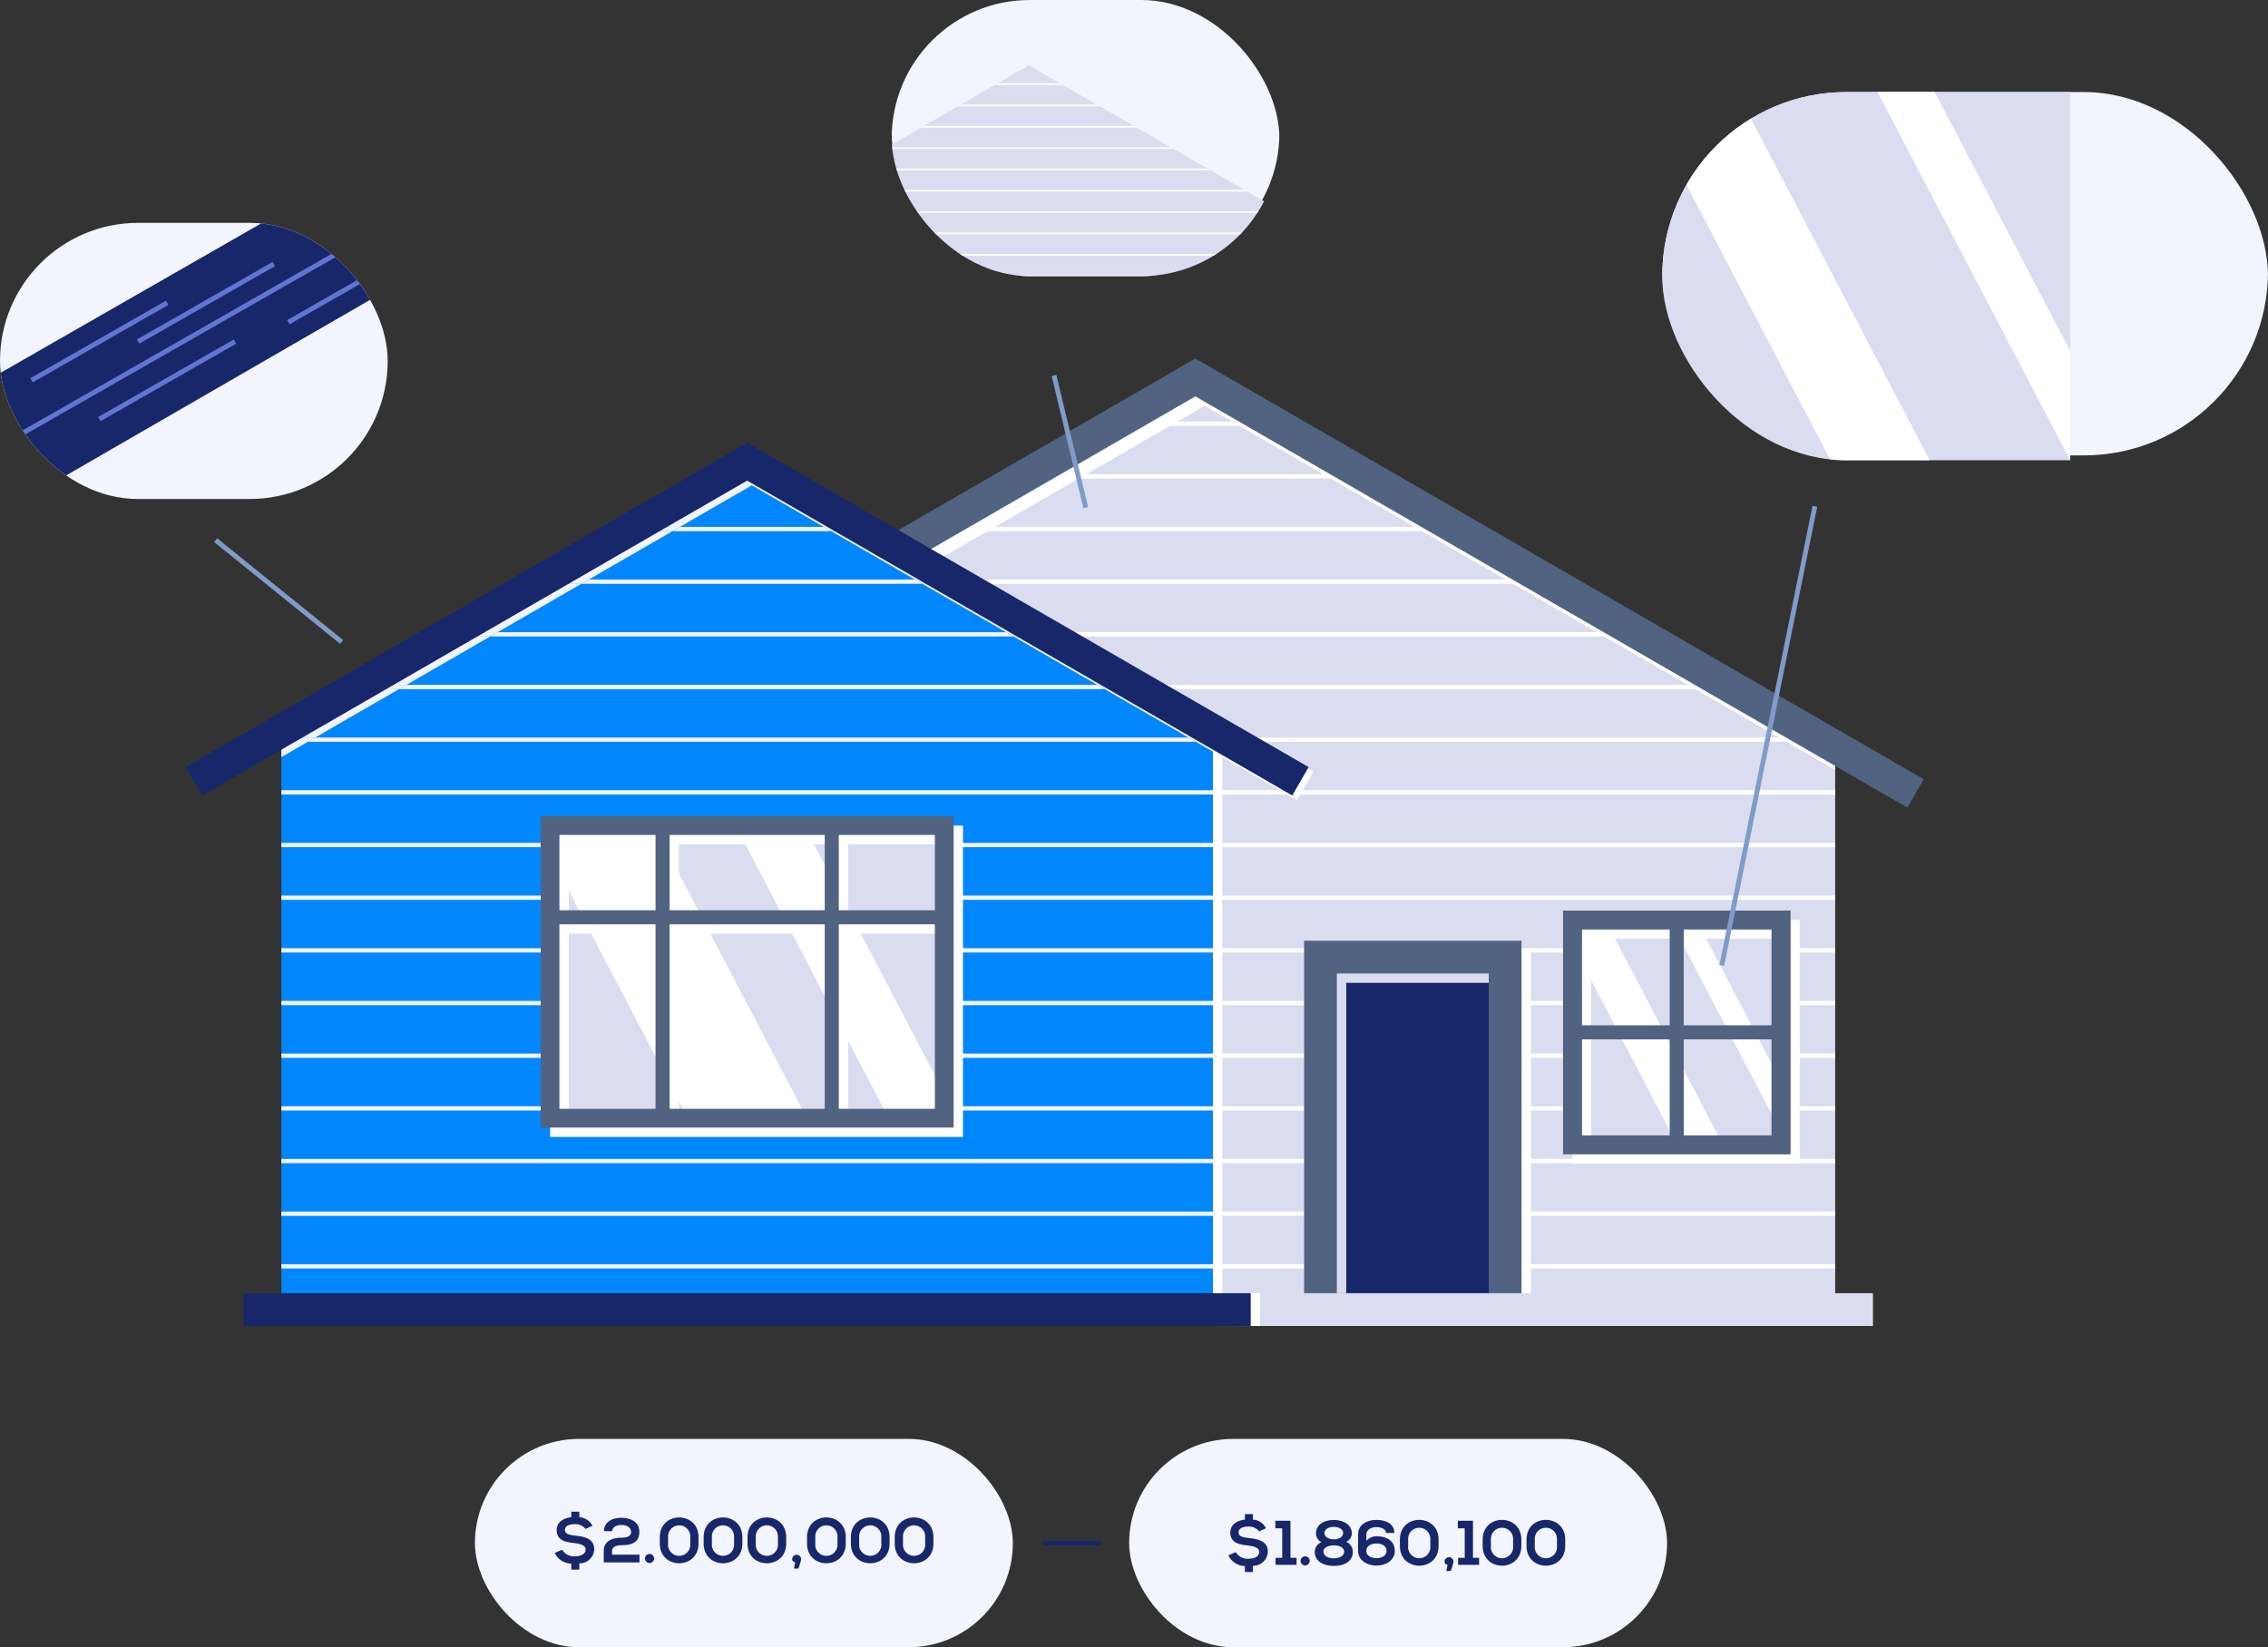
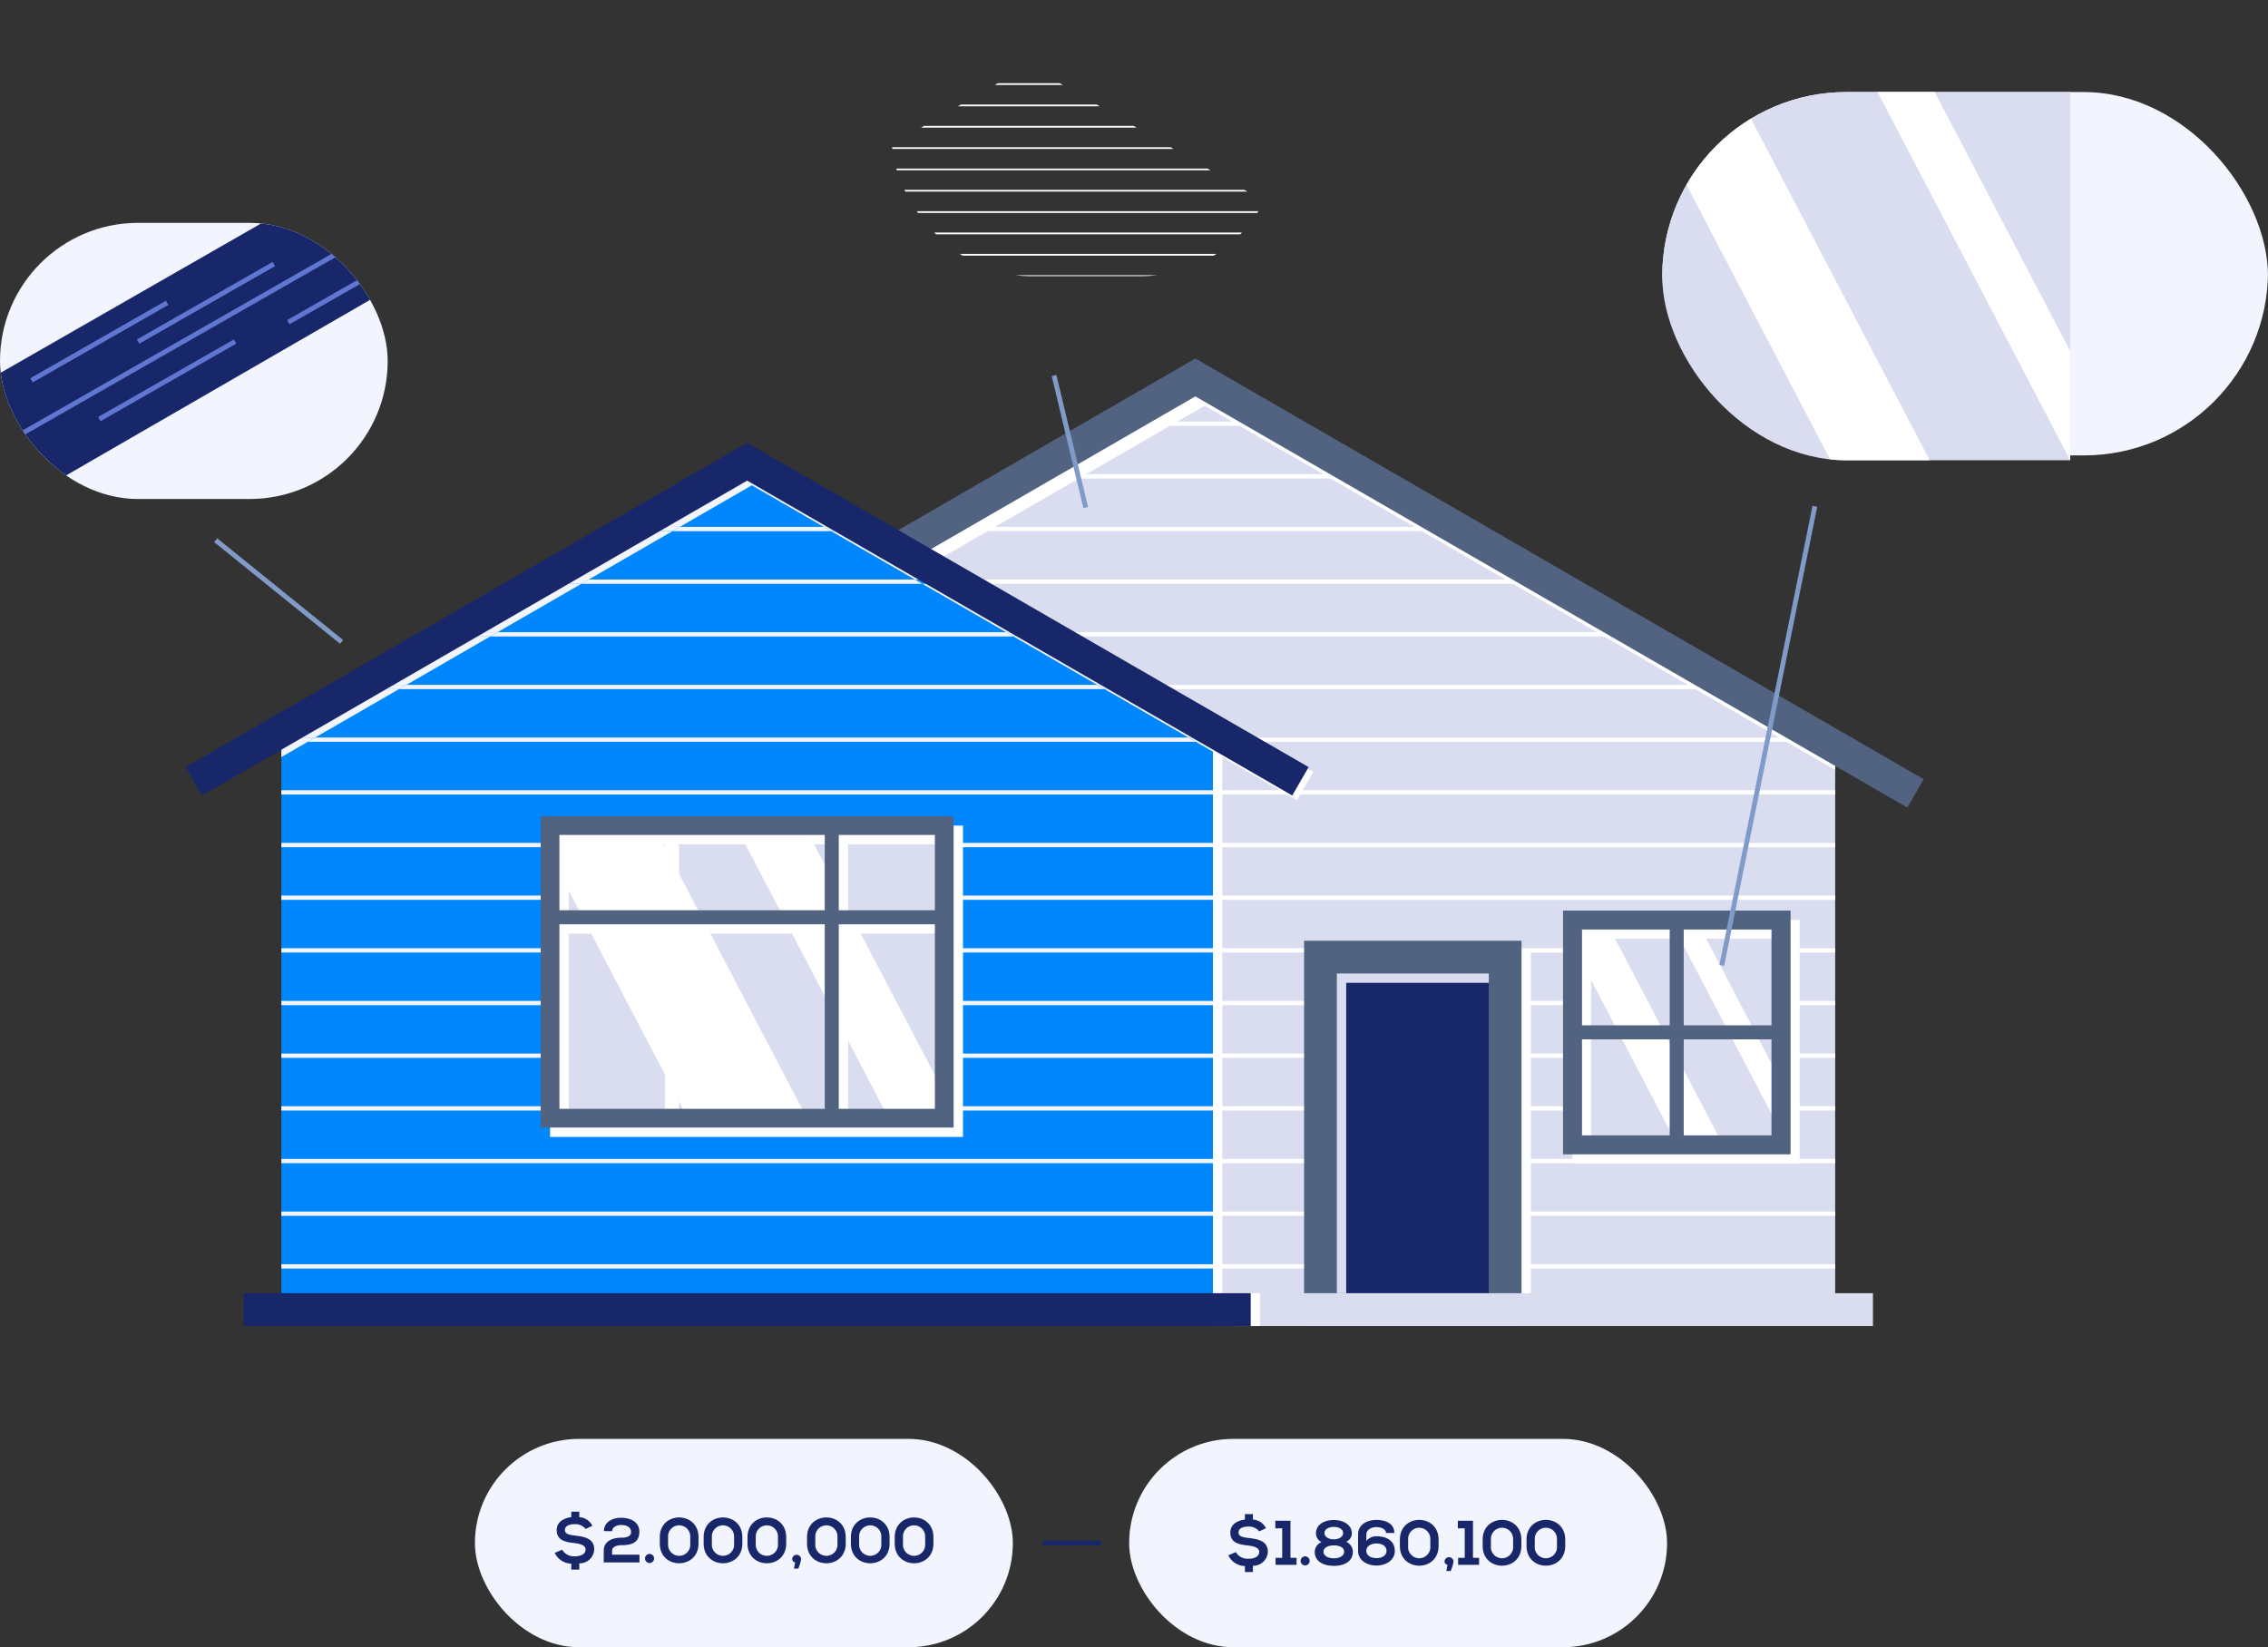
<svg xmlns="http://www.w3.org/2000/svg" width="468" height="340" viewBox="0 0 468 340">
  <rect x="0" y="0" width="468" height="340" fill="#333333" stroke="none" />
  <defs>
    <clipPath id="clip-path">
      <rect id="Rectangle_1036" data-name="Rectangle 1036" width="80" height="57" rx="28.5" transform="translate(583 819)" fill="#f2f4fe" />
    </clipPath>
    <clipPath id="clip-path-2">
      <rect id="Rectangle_1037" data-name="Rectangle 1037" width="125" height="76" rx="38" transform="translate(742 838)" fill="#f2f4fe" />
    </clipPath>
    <clipPath id="clip-path-3">
      <rect id="Rectangle_1039" data-name="Rectangle 1039" width="80" height="57" rx="28.5" transform="translate(399 865)" fill="#f2f4fe" />
    </clipPath>
  </defs>
  <g id="Group_3457" data-name="Group 3457" transform="translate(5320 1404)">
    <g id="Group_3456" data-name="Group 3456" transform="translate(-5719 -2188)">
      <g id="Group_2760" data-name="Group 2760" transform="translate(368.668 454.317)">
        <g id="Group_2716" data-name="Group 2716" transform="translate(195.149 407.589)">
          <path id="Path_4386" data-name="Path 4386" d="M235.344,456.123l81.848-47.292,132.02,76.282V601.234H307.686Z" transform="translate(-235.344 -408.831)" fill="#daddef" />
        </g>
        <g id="Group_2717" data-name="Group 2717" transform="translate(197.789 416.693)">
          <path id="Path_4387" data-name="Path 4387" d="M353.46,420.826H321.95l-1.533.886h34.576Z" transform="translate(-258.497 -420.826)" fill="#fff" />
          <path id="Path_4388" data-name="Path 4388" d="M295.624,436.038h72.205l-1.533-.886H297.157Z" transform="translate(-252.519 -424.281)" fill="#fff" />
          <path id="Path_4389" data-name="Path 4389" d="M270.832,450.363H380.666l-1.533-.886H272.365Z" transform="translate(-246.541 -427.735)" fill="#fff" />
          <path id="Path_4390" data-name="Path 4390" d="M246.039,464.688H393.5l-1.533-.886h-144.4Z" transform="translate(-240.562 -431.189)" fill="#fff" />
          <path id="Path_4391" data-name="Path 4391" d="M239.264,479.014H410.577l-1.533-.886H238.822Z" transform="translate(-238.822 -434.643)" fill="#fff" />
          <path id="Path_4392" data-name="Path 4392" d="M246.406,493.339H431.114l-1.533-.886H245.964Z" transform="translate(-240.544 -438.097)" fill="#fff" />
          <path id="Path_4393" data-name="Path 4393" d="M253.547,507.664h198.1l-1.533-.886H253.106Z" transform="translate(-242.266 -441.551)" fill="#fff" />
          <path id="Path_4394" data-name="Path 4394" d="M260.689,521.99H455.217V521.1H260.247Z" transform="translate(-243.989 -445.006)" fill="#fff" />
          <path id="Path_4395" data-name="Path 4395" d="M267.831,536.315H456.939v-.886H267.389Z" transform="translate(-245.711 -448.46)" fill="#fff" />
          <path id="Path_4396" data-name="Path 4396" d="M274.972,550.64H458.661v-.886H274.531Z" transform="translate(-247.433 -451.914)" fill="#fff" />
          <path id="Path_4397" data-name="Path 4397" d="M282.114,564.966H460.383v-.886H281.673Z" transform="translate(-249.155 -455.368)" fill="#fff" />
          <path id="Path_4398" data-name="Path 4398" d="M289.256,579.291H462.1v-.886H288.814Z" transform="translate(-250.877 -458.822)" fill="#fff" />
          <path id="Path_4399" data-name="Path 4399" d="M296.4,593.616h167.43v-.886H295.956Z" transform="translate(-252.599 -462.277)" fill="#fff" />
          <path id="Path_4400" data-name="Path 4400" d="M303.539,607.942h162.01v-.886H303.1Z" transform="translate(-254.321 -465.731)" fill="#fff" />
          <path id="Path_4401" data-name="Path 4401" d="M310.681,622.267h156.59v-.886H310.239Z" transform="translate(-256.043 -469.185)" fill="#fff" />
          <path id="Path_4402" data-name="Path 4402" d="M317.822,636.592H468.993v-.886H317.381Z" transform="translate(-257.765 -472.639)" fill="#fff" />
          <path id="Path_4403" data-name="Path 4403" d="M324.964,650.918H470.715v-.886H324.522Z" transform="translate(-259.487 -476.093)" fill="#fff" />
        </g>
        <path id="Path_4404" data-name="Path 4404" d="M368.688,512.291l-20.715-11.97v7.812L365.3,518.147Z" transform="translate(-67.352 -23.302)" fill="#fff" />
        <g id="Group_2718" data-name="Group 2718" transform="translate(277.77 477.754)">
          <path id="Path_4405" data-name="Path 4405" d="M349,504.052l-4.783-2.764V623.528H349Z" transform="translate(-344.216 -501.289)" fill="#fff" />
        </g>
        <g id="Group_2719" data-name="Group 2719" transform="translate(195.149 407.589)">
          <path id="Path_4406" data-name="Path 4406" d="M317.192,408.831l-81.848,47.292,2.692,5.4,81.089-46.853,130.087,75.164v-4.722Z" transform="translate(-235.344 -408.831)" fill="#fff" />
        </g>
        <g id="Group_2721" data-name="Group 2721" transform="translate(111.608 403.683)">
          <g id="Group_2720" data-name="Group 2720" transform="translate(0)">
            <path id="Path_4407" data-name="Path 4407" d="M128.643,505.1l-3.384-5.856,165.388-95.563,150.294,86.841-3.384,5.856L290.648,411.5Z" transform="translate(-125.259 -403.683)" fill="#516380" />
          </g>
        </g>
        <g id="Group_2722" data-name="Group 2722" transform="translate(88.394 424.983)">
          <path id="Path_4408" data-name="Path 4408" d="M94.669,487.285l96.113-55.534,96.113,55.534V606.761H94.669Z" transform="translate(-94.669 -431.751)" fill="#0087fe" />
        </g>
        <g id="Group_2723" data-name="Group 2723" transform="translate(88.394 424.983)">
          <path id="Path_4409" data-name="Path 4409" d="M142.944,479.3h-9.4l-17.282,9.985h9.4Z" transform="translate(-99.876 -443.215)" fill="#f2f4fe" />
          <path id="Path_4410" data-name="Path 4410" d="M167.737,464.97h-9.4l-17.282,9.985h9.4Z" transform="translate(-105.854 -439.761)" fill="#f2f4fe" />
          <path id="Path_4411" data-name="Path 4411" d="M192.53,450.644h-9.4l-17.282,9.985h9.4Z" transform="translate(-111.833 -436.306)" fill="#f2f4fe" />
          <path id="Path_4412" data-name="Path 4412" d="M214.89,436.623l14.848,8.579H237.2l-23.281-13.452L190.642,445.2h9.4Z" transform="translate(-117.811 -431.751)" fill="#f2f4fe" />
          <path id="Path_4413" data-name="Path 4413" d="M118.923,493.62h-9.4L94.669,502.2v1.4h6.972Z" transform="translate(-94.669 -446.669)" fill="#f2f4fe" />
          <path id="Path_4414" data-name="Path 4414" d="M311.048,489.28h7.467L301.233,479.3h-7.467Z" transform="translate(-142.676 -443.215)" fill="#f2f4fe" />
          <path id="Path_4415" data-name="Path 4415" d="M261.462,460.63h7.467l-17.281-9.985h-7.467Z" transform="translate(-130.72 -436.306)" fill="#f2f4fe" />
          <path id="Path_4416" data-name="Path 4416" d="M286.255,474.955h7.467L276.44,464.97h-7.467Z" transform="translate(-136.698 -439.761)" fill="#f2f4fe" />
          <path id="Path_4417" data-name="Path 4417" d="M326.026,493.62h-7.467l17.282,9.985h5.039v.886h-3.506l3.506,2.026V502.2Z" transform="translate(-148.654 -446.669)" fill="#f2f4fe" />
          <path id="Path_4418" data-name="Path 4418" d="M94.669,507.946v3.143l5.439-3.143Z" transform="translate(-94.669 -450.123)" fill="#f2f4fe" />
          <rect id="Rectangle_1008" data-name="Rectangle 1008" width="192.225" height="0.886" transform="translate(0 165.648)" fill="#f2f4fe" />
          <rect id="Rectangle_1009" data-name="Rectangle 1009" width="192.225" height="0.886" transform="translate(0 154.777)" fill="#f2f4fe" />
          <rect id="Rectangle_1010" data-name="Rectangle 1010" width="192.225" height="0.886" transform="translate(0 143.906)" fill="#f2f4fe" />
          <rect id="Rectangle_1011" data-name="Rectangle 1011" width="192.225" height="0.886" transform="translate(0 133.035)" fill="#f2f4fe" />
          <rect id="Rectangle_1012" data-name="Rectangle 1012" width="192.225" height="0.886" transform="translate(0 122.164)" fill="#f2f4fe" />
          <rect id="Rectangle_1013" data-name="Rectangle 1013" width="192.225" height="0.886" transform="translate(0 111.293)" fill="#f2f4fe" />
          <rect id="Rectangle_1014" data-name="Rectangle 1014" width="192.225" height="0.886" transform="translate(0 100.421)" fill="#f2f4fe" />
          <rect id="Rectangle_1015" data-name="Rectangle 1015" width="192.225" height="0.886" transform="translate(0 89.55)" fill="#f2f4fe" />
          <rect id="Rectangle_1016" data-name="Rectangle 1016" width="192.225" height="0.886" transform="translate(0 78.679)" fill="#f2f4fe" />
          <rect id="Rectangle_1017" data-name="Rectangle 1017" width="192.225" height="0.886" transform="translate(0 67.808)" fill="#f2f4fe" />
          <path id="Path_4419" data-name="Path 4419" d="M101.836,507.664h183.28l-1.533-.886H103.369Z" transform="translate(-96.398 -449.842)" fill="#f2f4fe" />
          <path id="Path_4420" data-name="Path 4420" d="M101.641,506.778H94.669v.886h5.439Z" transform="translate(-94.669 -449.842)" fill="#f2f4fe" />
          <path id="Path_4421" data-name="Path 4421" d="M346.371,507.664v-.886h-5.039l1.533.886Z" transform="translate(-154.145 -449.842)" fill="#f2f4fe" />
          <path id="Path_4422" data-name="Path 4422" d="M128.162,492.453l-1.533.886H272.28l-1.533-.886Z" transform="translate(-102.376 -446.387)" fill="#f2f4fe" />
          <path id="Path_4423" data-name="Path 4423" d="M318.072,493.339h7.467l-1.533-.886h-7.467Z" transform="translate(-148.167 -446.387)" fill="#f2f4fe" />
          <path id="Path_4424" data-name="Path 4424" d="M125.176,492.453h-9.4l-1.533.886h9.4Z" transform="translate(-99.389 -446.387)" fill="#f2f4fe" />
          <path id="Path_4425" data-name="Path 4425" d="M257.91,478.128H152.955l-1.533.886H259.444Z" transform="translate(-108.354 -442.933)" fill="#f2f4fe" />
          <path id="Path_4426" data-name="Path 4426" d="M149.968,478.128h-9.4l-1.533.886h9.4Z" transform="translate(-105.367 -442.933)" fill="#f2f4fe" />
          <path id="Path_4427" data-name="Path 4427" d="M293.279,479.014h7.467l-1.533-.886h-7.467Z" transform="translate(-142.189 -442.933)" fill="#f2f4fe" />
          <path id="Path_4428" data-name="Path 4428" d="M245.074,463.8H177.748l-1.533.886h70.392Z" transform="translate(-114.332 -439.479)" fill="#f2f4fe" />
          <path id="Path_4429" data-name="Path 4429" d="M174.761,463.8h-9.4l-1.533.886h9.4Z" transform="translate(-111.345 -439.479)" fill="#f2f4fe" />
-           <path id="Path_4430" data-name="Path 4430" d="M268.486,464.688h7.467l-1.533-.886h-7.467Z" transform="translate(-136.211 -439.479)" fill="#f2f4fe" />
          <path id="Path_4431" data-name="Path 4431" d="M232.237,449.477h-29.7l-1.533.886h32.763Z" transform="translate(-120.31 -436.025)" fill="#f2f4fe" />
          <path id="Path_4432" data-name="Path 4432" d="M199.554,449.477h-9.4l-1.533.886h9.4Z" transform="translate(-117.324 -436.025)" fill="#f2f4fe" />
          <path id="Path_4433" data-name="Path 4433" d="M243.693,450.363h7.467l-1.533-.886H242.16Z" transform="translate(-130.233 -436.025)" fill="#f2f4fe" />
        </g>
        <g id="Group_2724" data-name="Group 2724" transform="translate(302.809 527.235)">
          <rect id="Rectangle_1018" data-name="Rectangle 1018" width="38.108" height="72.758" transform="translate(0 0)" fill="#18276a" />
        </g>
        <g id="Group_2725" data-name="Group 2725" transform="translate(301.359 525.785)">
          <path id="Path_4434" data-name="Path 4434" d="M375.3,564.582v74.207h44.872V564.582Zm39.558,74.207H376.75V566.031h38.109Z" transform="translate(-375.301 -564.582)" fill="#fff" />
          <path id="Path_4435" data-name="Path 4435" d="M377.211,639.25H415.32V566.492H377.211Zm5.315-67.444H413.87V637.8H382.526Z" transform="translate(-375.762 -565.043)" fill="#daddef" />
        </g>
        <g id="Group_2726" data-name="Group 2726" transform="translate(299.427 523.853)">
          <path id="Path_4436" data-name="Path 4436" d="M417.627,641.558H372.755V562.035h44.872Zm-38.108-6.765h31.344V568.8H379.519Z" transform="translate(-372.755 -562.035)" fill="#516380" />
        </g>
        <g id="Group_2727" data-name="Group 2727" transform="translate(280.619 596.611)">
          <rect id="Rectangle_1019" data-name="Rectangle 1019" width="136.195" height="6.764" fill="#daddef" />
        </g>
        <g id="Group_2728" data-name="Group 2728" transform="translate(285.5 596.611)">
          <rect id="Rectangle_1020" data-name="Rectangle 1020" width="4.85" height="6.764" fill="#fff" />
        </g>
        <g id="Group_2729" data-name="Group 2729" transform="translate(68.645 421.076)">
          <path id="Path_4437" data-name="Path 4437" d="M296.985,499.406l-112.478-64.99L72.029,499.406l-3.384-5.857L184.507,426.6l115.862,66.946Z" transform="translate(-68.645 -426.603)" fill="#18276a" />
        </g>
        <g id="Group_2744" data-name="Group 2744" transform="translate(141.904 498.154)">
          <g id="Group_2743" data-name="Group 2743">
            <g id="Group_2742" data-name="Group 2742">
              <g id="Group_2730" data-name="Group 2730" transform="translate(1.933 1.933)">
                <rect id="Rectangle_1021" data-name="Rectangle 1021" width="81.341" height="60.406" fill="#daddef" />
              </g>
              <g id="Group_2731" data-name="Group 2731" transform="translate(1.933 1.933)">
                <path id="Path_4438" data-name="Path 4438" d="M167.728,530.718V594.99h85.206V530.718Zm81.341,60.406H167.728V530.718h81.341v3.865h0Z" transform="translate(-167.728 -530.718)" fill="#fff" />
              </g>
              <g id="Group_2734" data-name="Group 2734" transform="translate(1.933 1.933)">
                <g id="Group_2732" data-name="Group 2732">
                  <path id="Path_4439" data-name="Path 4439" d="M167.728,530.718v6.066l28.421,54.34h24.583l-31.593-60.406Z" transform="translate(-167.728 -530.718)" fill="#fff" />
                </g>
                <g id="Group_2733" data-name="Group 2733" transform="translate(38.278)">
                  <path id="Path_4440" data-name="Path 4440" d="M261.231,591.124v-5.167l-28.891-55.24H218.169l31.593,60.406Z" transform="translate(-218.169 -530.718)" fill="#fff" />
                </g>
              </g>
              <g id="Group_2735" data-name="Group 2735" transform="translate(25.629 1.933)">
                <rect id="Rectangle_1022" data-name="Rectangle 1022" width="2.899" height="60.407" fill="#fff" />
              </g>
              <g id="Group_2736" data-name="Group 2736" transform="translate(60.544 1.933)">
                <rect id="Rectangle_1023" data-name="Rectangle 1023" width="2.899" height="60.407" fill="#fff" />
              </g>
              <g id="Group_2737" data-name="Group 2737" transform="translate(1.932 21.344)">
                <rect id="Rectangle_1024" data-name="Rectangle 1024" width="81.341" height="2.899" fill="#fff" />
              </g>
              <path id="Path_4441" data-name="Path 4441" d="M249.069,534.583v-3.865H167.728v60.406h3.865V534.583Z" transform="translate(-165.795 -528.785)" fill="#fff" />
              <g id="Group_2738" data-name="Group 2738">
                <path id="Path_4442" data-name="Path 4442" d="M250.388,592.443H165.181V528.171h85.207Zm-81.342-3.866h77.476V532.037H169.046Z" transform="translate(-165.181 -528.171)" fill="#516380" />
              </g>
              <g id="Group_2739" data-name="Group 2739" transform="translate(23.696 1.933)">
-                 <rect id="Rectangle_1025" data-name="Rectangle 1025" width="2.899" height="60.407" fill="#516380" />
-               </g>
+                 </g>
              <g id="Group_2740" data-name="Group 2740" transform="translate(58.611 1.933)">
                <rect id="Rectangle_1026" data-name="Rectangle 1026" width="2.899" height="60.407" fill="#516380" />
              </g>
              <g id="Group_2741" data-name="Group 2741" transform="translate(1.932 19.412)">
                <rect id="Rectangle_1027" data-name="Rectangle 1027" width="81.341" height="2.899" fill="#516380" />
              </g>
            </g>
          </g>
        </g>
        <g id="Group_2745" data-name="Group 2745" transform="translate(80.596 596.611)">
          <rect id="Rectangle_1028" data-name="Rectangle 1028" width="207.821" height="6.764" transform="translate(0)" fill="#18276a" />
        </g>
        <g id="Group_2759" data-name="Group 2759" transform="translate(352.868 517.631)">
          <g id="Group_2756" data-name="Group 2756" transform="translate(0 0)">
            <g id="Group_2747" data-name="Group 2747" transform="translate(1.932 1.932)">
              <g id="Group_2746" data-name="Group 2746">
                <rect id="Rectangle_1029" data-name="Rectangle 1029" width="43.038" height="46.409" fill="#daddef" />
              </g>
            </g>
            <g id="Group_2752" data-name="Group 2752" transform="translate(1.932 1.932)">
              <g id="Group_2749" data-name="Group 2749">
                <g id="Group_2748" data-name="Group 2748">
                  <path id="Path_4443" data-name="Path 4443" d="M445.722,556.382v5.055l21.629,41.354h9.425L452.5,556.382Z" transform="translate(-445.722 -556.382)" fill="#fff" />
                </g>
              </g>
              <g id="Group_2751" data-name="Group 2751" transform="translate(20.144)">
                <g id="Group_2750" data-name="Group 2750">
                  <path id="Path_4444" data-name="Path 4444" d="M477.7,556.382h-5.434l22.894,43.774V589.767Z" transform="translate(-472.266 -556.382)" fill="#fff" />
                </g>
              </g>
            </g>
            <g id="Group_2753" data-name="Group 2753" transform="translate(1.932 1.933)">
              <path id="Path_4445" data-name="Path 4445" d="M488.76,556.383v46.409H445.723v3.866h46.9V556.383Z" transform="translate(-445.723 -556.383)" fill="#fff" />
              <path id="Path_4446" data-name="Path 4446" d="M449.588,560.248H488.76v42.543h0V556.383H445.723v46.409h3.865Z" transform="translate(-445.723 -556.383)" fill="#fff" />
            </g>
            <g id="Group_2755" data-name="Group 2755">
              <g id="Group_2754" data-name="Group 2754">
                <path id="Path_4447" data-name="Path 4447" d="M490.078,604.111h-46.9V553.836h46.9Zm-43.037-3.866h39.172V557.7H447.041Z" transform="translate(-443.176 -553.836)" fill="#516380" />
              </g>
            </g>
          </g>
          <g id="Group_2757" data-name="Group 2757" transform="translate(1.932 23.687)">
            <rect id="Rectangle_1030" data-name="Rectangle 1030" width="43.037" height="2.899" fill="#516380" />
          </g>
          <g id="Group_2758" data-name="Group 2758" transform="translate(22.002 1.933)">
            <rect id="Rectangle_1031" data-name="Rectangle 1031" width="2.899" height="46.409" fill="#516380" />
          </g>
          <g id="Group_2763" data-name="Group 2763">
            <g id="Group_2754-2" data-name="Group 2754">
              <path id="Path_4447-2" data-name="Path 4447" d="M490.078,604.111h-46.9V553.836h46.9Zm-43.037-3.866h39.172V557.7H447.041Z" transform="translate(-443.176 -553.836)" fill="#516380" />
            </g>
          </g>
        </g>
      </g>
      <line id="Line_60" data-name="Line 60" y1="94.76" x2="19.212" transform="translate(754.288 888.5)" fill="none" stroke="#809bc8" stroke-width="1" />
      <line id="Line_61" data-name="Line 61" x1="6.54" y1="27.279" transform="translate(616.5 861.5)" fill="none" stroke="#809bc8" stroke-width="1" />
      <line id="Line_62" data-name="Line 62" x1="26" y1="21" transform="translate(443.5 895.5)" fill="none" stroke="#809bc8" stroke-width="1" />
      <g id="Mask_Group_24" data-name="Mask Group 24" transform="translate(0 -35)" clip-path="url(#clip-path)">
        <g id="Group_2768" data-name="Group 2768">
-           <rect id="Rectangle_1032" data-name="Rectangle 1032" width="80" height="57" rx="28.5" transform="translate(583 818)" fill="#f2f4fe" />
          <g id="Group_2767" data-name="Group 2767" transform="translate(0 8)">
            <g id="Group_2765" data-name="Group 2765" transform="translate(578.138 824.487)">
-               <path id="Path_4386-2" data-name="Path 4386" d="M235.344,427.987,268.5,408.831l53.478,30.9v47.038H264.648Z" transform="translate(-235.344 -408.831)" fill="#daddef" />
-             </g>
+               </g>
            <g id="Group_2766" data-name="Group 2766" transform="translate(579.207 828.175)">
              <path id="Path_4387-2" data-name="Path 4387" d="M333.8,420.826H321.038l-.621.359h14.006Z" transform="translate(-295.335 -420.826)" fill="#fff" />
              <path id="Path_4388-2" data-name="Path 4388" d="M295.624,435.511h29.248l-.621-.359H296.245Z" transform="translate(-278.163 -430.748)" fill="#fff" />
              <path id="Path_4389-2" data-name="Path 4389" d="M270.832,449.836h44.491l-.621-.359H271.453Z" transform="translate(-260.992 -440.67)" fill="#fff" />
              <path id="Path_4390-2" data-name="Path 4390" d="M246.039,464.161h59.734l-.621-.359H246.66Z" transform="translate(-243.82 -450.592)" fill="#fff" />
              <path id="Path_4391-2" data-name="Path 4391" d="M239,478.487H308.4l-.621-.359H238.822Z" transform="translate(-238.822 -460.513)" fill="#fff" />
              <path id="Path_4392-2" data-name="Path 4392" d="M246.143,492.812h74.82l-.621-.359H245.964Z" transform="translate(-243.769 -470.435)" fill="#fff" />
              <path id="Path_4393-2" data-name="Path 4393" d="M253.285,507.137h80.246l-.621-.359h-79.8Z" transform="translate(-248.715 -480.357)" fill="#fff" />
              <path id="Path_4394-2" data-name="Path 4394" d="M260.426,521.463h78.8V521.1H260.247Z" transform="translate(-253.661 -490.279)" fill="#fff" />
              <path id="Path_4395-2" data-name="Path 4395" d="M267.568,535.788h76.6v-.359H267.389Z" transform="translate(-258.608 -500.2)" fill="#fff" />
              <path id="Path_4396-2" data-name="Path 4396" d="M274.71,550.113h74.407v-.359H274.531Z" transform="translate(-263.554 -510.122)" fill="#fff" />
              <path id="Path_4397-2" data-name="Path 4397" d="M281.851,564.439h72.212v-.359H281.673Z" transform="translate(-268.5 -520.044)" fill="#fff" />
              <path id="Path_4398-2" data-name="Path 4398" d="M288.993,578.764H359.01v-.359h-70.2Z" transform="translate(-273.447 -529.965)" fill="#fff" />
              <path id="Path_4399-2" data-name="Path 4399" d="M296.135,593.089h67.821v-.359h-68Z" transform="translate(-278.393 -539.887)" fill="#fff" />
              <path id="Path_4400-2" data-name="Path 4400" d="M303.276,607.415H368.9v-.359H303.1Z" transform="translate(-283.339 -549.809)" fill="#fff" />
              <path id="Path_4401-2" data-name="Path 4401" d="M310.418,621.74h63.431v-.359h-63.61Z" transform="translate(-288.286 -559.731)" fill="#fff" />
              <path id="Path_4402-2" data-name="Path 4402" d="M317.56,636.065h61.235v-.359H317.381Z" transform="translate(-293.232 -569.652)" fill="#fff" />
              <path id="Path_4403-2" data-name="Path 4403" d="M324.7,650.391h59.04v-.359H324.522Z" transform="translate(-298.178 -579.574)" fill="#fff" />
            </g>
          </g>
        </g>
      </g>
      <g id="Mask_Group_25" data-name="Mask Group 25" transform="translate(0 -35)" clip-path="url(#clip-path-2)">
        <g id="Group_2769" data-name="Group 2769">
          <rect id="Rectangle_1033" data-name="Rectangle 1033" width="125" height="76" rx="38" transform="translate(742 837)" fill="#f2f4fe" />
          <rect id="Rectangle_1034" data-name="Rectangle 1034" width="93.401" height="100.716" transform="translate(732.781 819)" fill="#daddef" />
          <g id="Group_2761" data-name="Group 2761" transform="translate(732.781 819)">
            <g id="Group_2749-2" data-name="Group 2749" transform="translate(0 -0.001)">
              <g id="Group_2748-2" data-name="Group 2748">
                <path id="Path_4443-2" data-name="Path 4443" d="M445.722,556.382v10.97L492.661,657.1h20.455L460.44,556.382Z" transform="translate(-445.722 -556.382)" fill="#fff" />
              </g>
            </g>
            <g id="Group_2751-2" data-name="Group 2751" transform="translate(43.716 -0.001)">
              <g id="Group_2750-2" data-name="Group 2750">
                <path id="Path_4444-2" data-name="Path 4444" d="M484.058,556.382H472.266l49.685,95V628.833Z" transform="translate(-472.266 -556.382)" fill="#fff" />
              </g>
            </g>
          </g>
        </g>
      </g>
      <g id="Mask_Group_27" data-name="Mask Group 27" transform="translate(0 -35)" clip-path="url(#clip-path-3)">
        <g id="Group_2772" data-name="Group 2772">
          <g id="Mask_Group_26" data-name="Mask Group 26" clip-path="url(#clip-path-3)">
            <g id="Group_2771" data-name="Group 2771">
              <rect id="Rectangle_647" data-name="Rectangle 647" width="80" height="57" rx="28.5" transform="translate(399 865)" fill="#f2f4fe" />
              <g id="Group_2770" data-name="Group 2770" transform="translate(393.682 763.348)">
                <path id="Path_4437-2" data-name="Path 4437" d="M571.825,587.035,323.964,443.819,76.1,587.035l-11.53-22.379L321.612,417.29l257.67,156.839Z" transform="translate(-68.645 -426.603)" fill="#18276a" />
              </g>
            </g>
          </g>
          <line id="Line_66" data-name="Line 66" y1="16" x2="28" transform="translate(427.5 873.5)" fill="none" stroke="#6176d1" stroke-width="1" />
          <line id="Line_67" data-name="Line 67" y1="16" x2="28" transform="translate(405.5 881.5)" fill="none" stroke="#6176d1" stroke-width="1" />
          <line id="Line_68" data-name="Line 68" y1="44" x2="77" transform="translate(396.5 868.5)" fill="none" stroke="#6176d1" stroke-width="1" />
          <line id="Line_69" data-name="Line 69" y1="16" x2="28" transform="translate(419.5 889.5)" fill="none" stroke="#6176d1" stroke-width="1" />
          <line id="Line_71" data-name="Line 71" y1="16" x2="28" transform="translate(458.5 869.5)" fill="none" stroke="#6176d1" stroke-width="1" />
        </g>
      </g>
      <g id="Group_2773" data-name="Group 2773" transform="translate(-9 -35)">
        <rect id="Rectangle_1040" data-name="Rectangle 1040" width="111" height="43" rx="21.5" transform="translate(506 1116)" fill="#f2f4fe" />
        <rect id="Rectangle_1041" data-name="Rectangle 1041" width="111" height="43" rx="21.5" transform="translate(641 1116)" fill="#f2f4fe" />
        <path id="Path_5772" data-name="Path 5772" d="M8.242-7.566a3.267,3.267,0,0,0-2.7-1.781v-1.131H3.887v1.131C2.379-9.165.871-8.385.871-6.682c0,2.158,1.82,2.483,3.679,2.691,1.209.143,2.288.455,2.288,1.313,0,1.014-1.079,1.417-2.249,1.417A2.843,2.843,0,0,1,2-2.626l-1.534.65A3.866,3.866,0,0,0,3.887.247V1.482H5.538V.182a3,3,0,0,0,3.081-2.86c0-2.288-2.028-2.626-3.926-2.86C3.6-5.668,2.574-5.824,2.574-6.682c0-.91.988-1.222,2.067-1.222a2.738,2.738,0,0,1,2.2.988Zm4.082,1.105c.013-.819.936-1.274,1.833-1.274,1.17,0,2.067.468,2.067,1.456,0,1.053-1.261,1.17-1.95,1.17-1.794,0-3.692.624-3.692,2.717V0h7.371V-1.6H12.3v-.78c0-.988,1.222-1.183,1.976-1.183,1.911,0,3.653-.442,3.653-2.756,0-2.158-1.976-2.9-3.8-2.9-1.677,0-3.5.832-3.51,2.756ZM19.1-.819a.936.936,0,0,0,1.872,0A.936.936,0,0,0,19.1-.819Zm4.758-4.394a2.293,2.293,0,1,1,4.576,0V-3.9a2.3,2.3,0,1,1-4.576,0ZM22.152-3.9c0,5.434,7.982,5.421,7.982,0V-5.213c0-5.421-7.982-5.434-7.982,0ZM32.9-5.213a2.293,2.293,0,1,1,4.576,0V-3.9a2.3,2.3,0,1,1-4.576,0ZM31.2-3.9c0,5.434,7.982,5.421,7.982,0V-5.213c0-5.421-7.982-5.434-7.982,0ZM41.951-5.213a2.293,2.293,0,1,1,4.576,0V-3.9a2.3,2.3,0,1,1-4.576,0ZM40.248-3.9c0,5.434,7.982,5.421,7.982,0V-5.213c0-5.421-7.982-5.434-7.982,0ZM51.311-.676a.924.924,0,0,0-1.846-.039.675.675,0,0,0,.611.7l-.247,1.287h.9A8.72,8.72,0,0,0,51.311-.676Zm2.925-4.537a2.293,2.293,0,1,1,4.576,0V-3.9a2.3,2.3,0,1,1-4.576,0ZM52.533-3.9c0,5.434,7.982,5.421,7.982,0V-5.213c0-5.421-7.982-5.434-7.982,0ZM63.284-5.213a2.293,2.293,0,1,1,4.576,0V-3.9a2.3,2.3,0,1,1-4.576,0ZM61.581-3.9c0,5.434,7.982,5.421,7.982,0V-5.213c0-5.421-7.982-5.434-7.982,0ZM72.332-5.213a2.293,2.293,0,1,1,4.576,0V-3.9a2.3,2.3,0,1,1-4.576,0ZM70.629-3.9c0,5.434,7.982,5.421,7.982,0V-5.213c0-5.421-7.982-5.434-7.982,0Z" transform="translate(522 1141.5)" fill="#18276a" />
        <path id="Path_5771" data-name="Path 5771" d="M8.242-7.566a3.267,3.267,0,0,0-2.7-1.781v-1.131H3.887v1.131C2.379-9.165.871-8.385.871-6.682c0,2.158,1.82,2.483,3.679,2.691,1.209.143,2.288.455,2.288,1.313,0,1.014-1.079,1.417-2.249,1.417A2.843,2.843,0,0,1,2-2.626l-1.534.65A3.866,3.866,0,0,0,3.887.247V1.482H5.538V.182a3,3,0,0,0,3.081-2.86c0-2.288-2.028-2.626-3.926-2.86C3.6-5.668,2.574-5.824,2.574-6.682c0-.91.988-1.222,2.067-1.222a2.738,2.738,0,0,1,2.2.988ZM10.218,0h4.329V-1.456H13.286V-9.1h-3.12v1.56h1.417v6.084H10.218Zm5.161-.819a.936.936,0,0,0,1.872,0A.936.936,0,0,0,15.379-.819Zm6.851-3.2c1.144,0,2.119.4,2.132,1.3.013.715-.741,1.365-2.132,1.365S20.085-2.015,20.1-2.717C20.111-3.614,21.164-4.017,22.23-4.017ZM18.3-2.743C18.265-.611,20.241.2,22.217.208c2.028.013,3.978-.832,3.939-2.951a2.285,2.285,0,0,0-1.378-2.028,1.864,1.864,0,0,0,1.17-1.716c0-1.82-1.768-2.769-3.731-2.769s-3.666.936-3.666,2.769a2.006,2.006,0,0,0,1.144,1.794A2.2,2.2,0,0,0,18.3-2.743Zm2-3.8c-.026-.624.624-1.287,1.911-1.287,1.157,0,1.963.52,1.937,1.287-.026.793-.871,1.274-1.924,1.274C21.229-5.265,20.332-5.746,20.306-6.539Zm8.645.286c0-.988,1.04-1.547,2.067-1.534.975,0,1.989.4,1.989,1.209h1.716c0-1.911-1.755-2.691-3.731-2.691-1.872,0-3.744.949-3.744,2.977V-2.9c0,2.041,1.937,3.042,3.8,3.042,1.833,0,3.77-1,3.77-3.016,0-2.262-1.924-3.029-3.757-3.029a2.693,2.693,0,0,0-2.106.962V-6.305Zm2.093,4.862c-1.118,0-2.08-.481-2.093-1.482s.962-1.534,2.106-1.534,2.054.533,2.054,1.534S32.123-1.391,31.044-1.391ZM37.57-5.213a2.293,2.293,0,1,1,4.576,0V-3.9a2.3,2.3,0,1,1-4.576,0ZM35.867-3.9c0,5.434,7.982,5.421,7.982,0V-5.213c0-5.421-7.982-5.434-7.982,0ZM46.93-.676a.924.924,0,0,0-1.846-.039.675.675,0,0,0,.611.7l-.247,1.287h.9A8.72,8.72,0,0,0,46.93-.676ZM47.879,0h4.329V-1.456H50.947V-9.1h-3.12v1.56h1.417v6.084H47.879Zm6.773-5.213a2.293,2.293,0,1,1,4.576,0V-3.9a2.3,2.3,0,1,1-4.576,0ZM52.949-3.9c0,5.434,7.982,5.421,7.982,0V-5.213c0-5.421-7.982-5.434-7.982,0ZM63.7-5.213a2.293,2.293,0,1,1,4.576,0V-3.9a2.3,2.3,0,1,1-4.576,0ZM62-3.9c0,5.434,7.982,5.421,7.982,0V-5.213c0-5.421-7.982-5.434-7.982,0Z" transform="translate(661 1142)" fill="#18276a" />
        <line id="Line_72" data-name="Line 72" x2="12" transform="translate(623.206 1137.5)" fill="none" stroke="#18276a" stroke-width="1" />
      </g>
    </g>
  </g>
</svg>